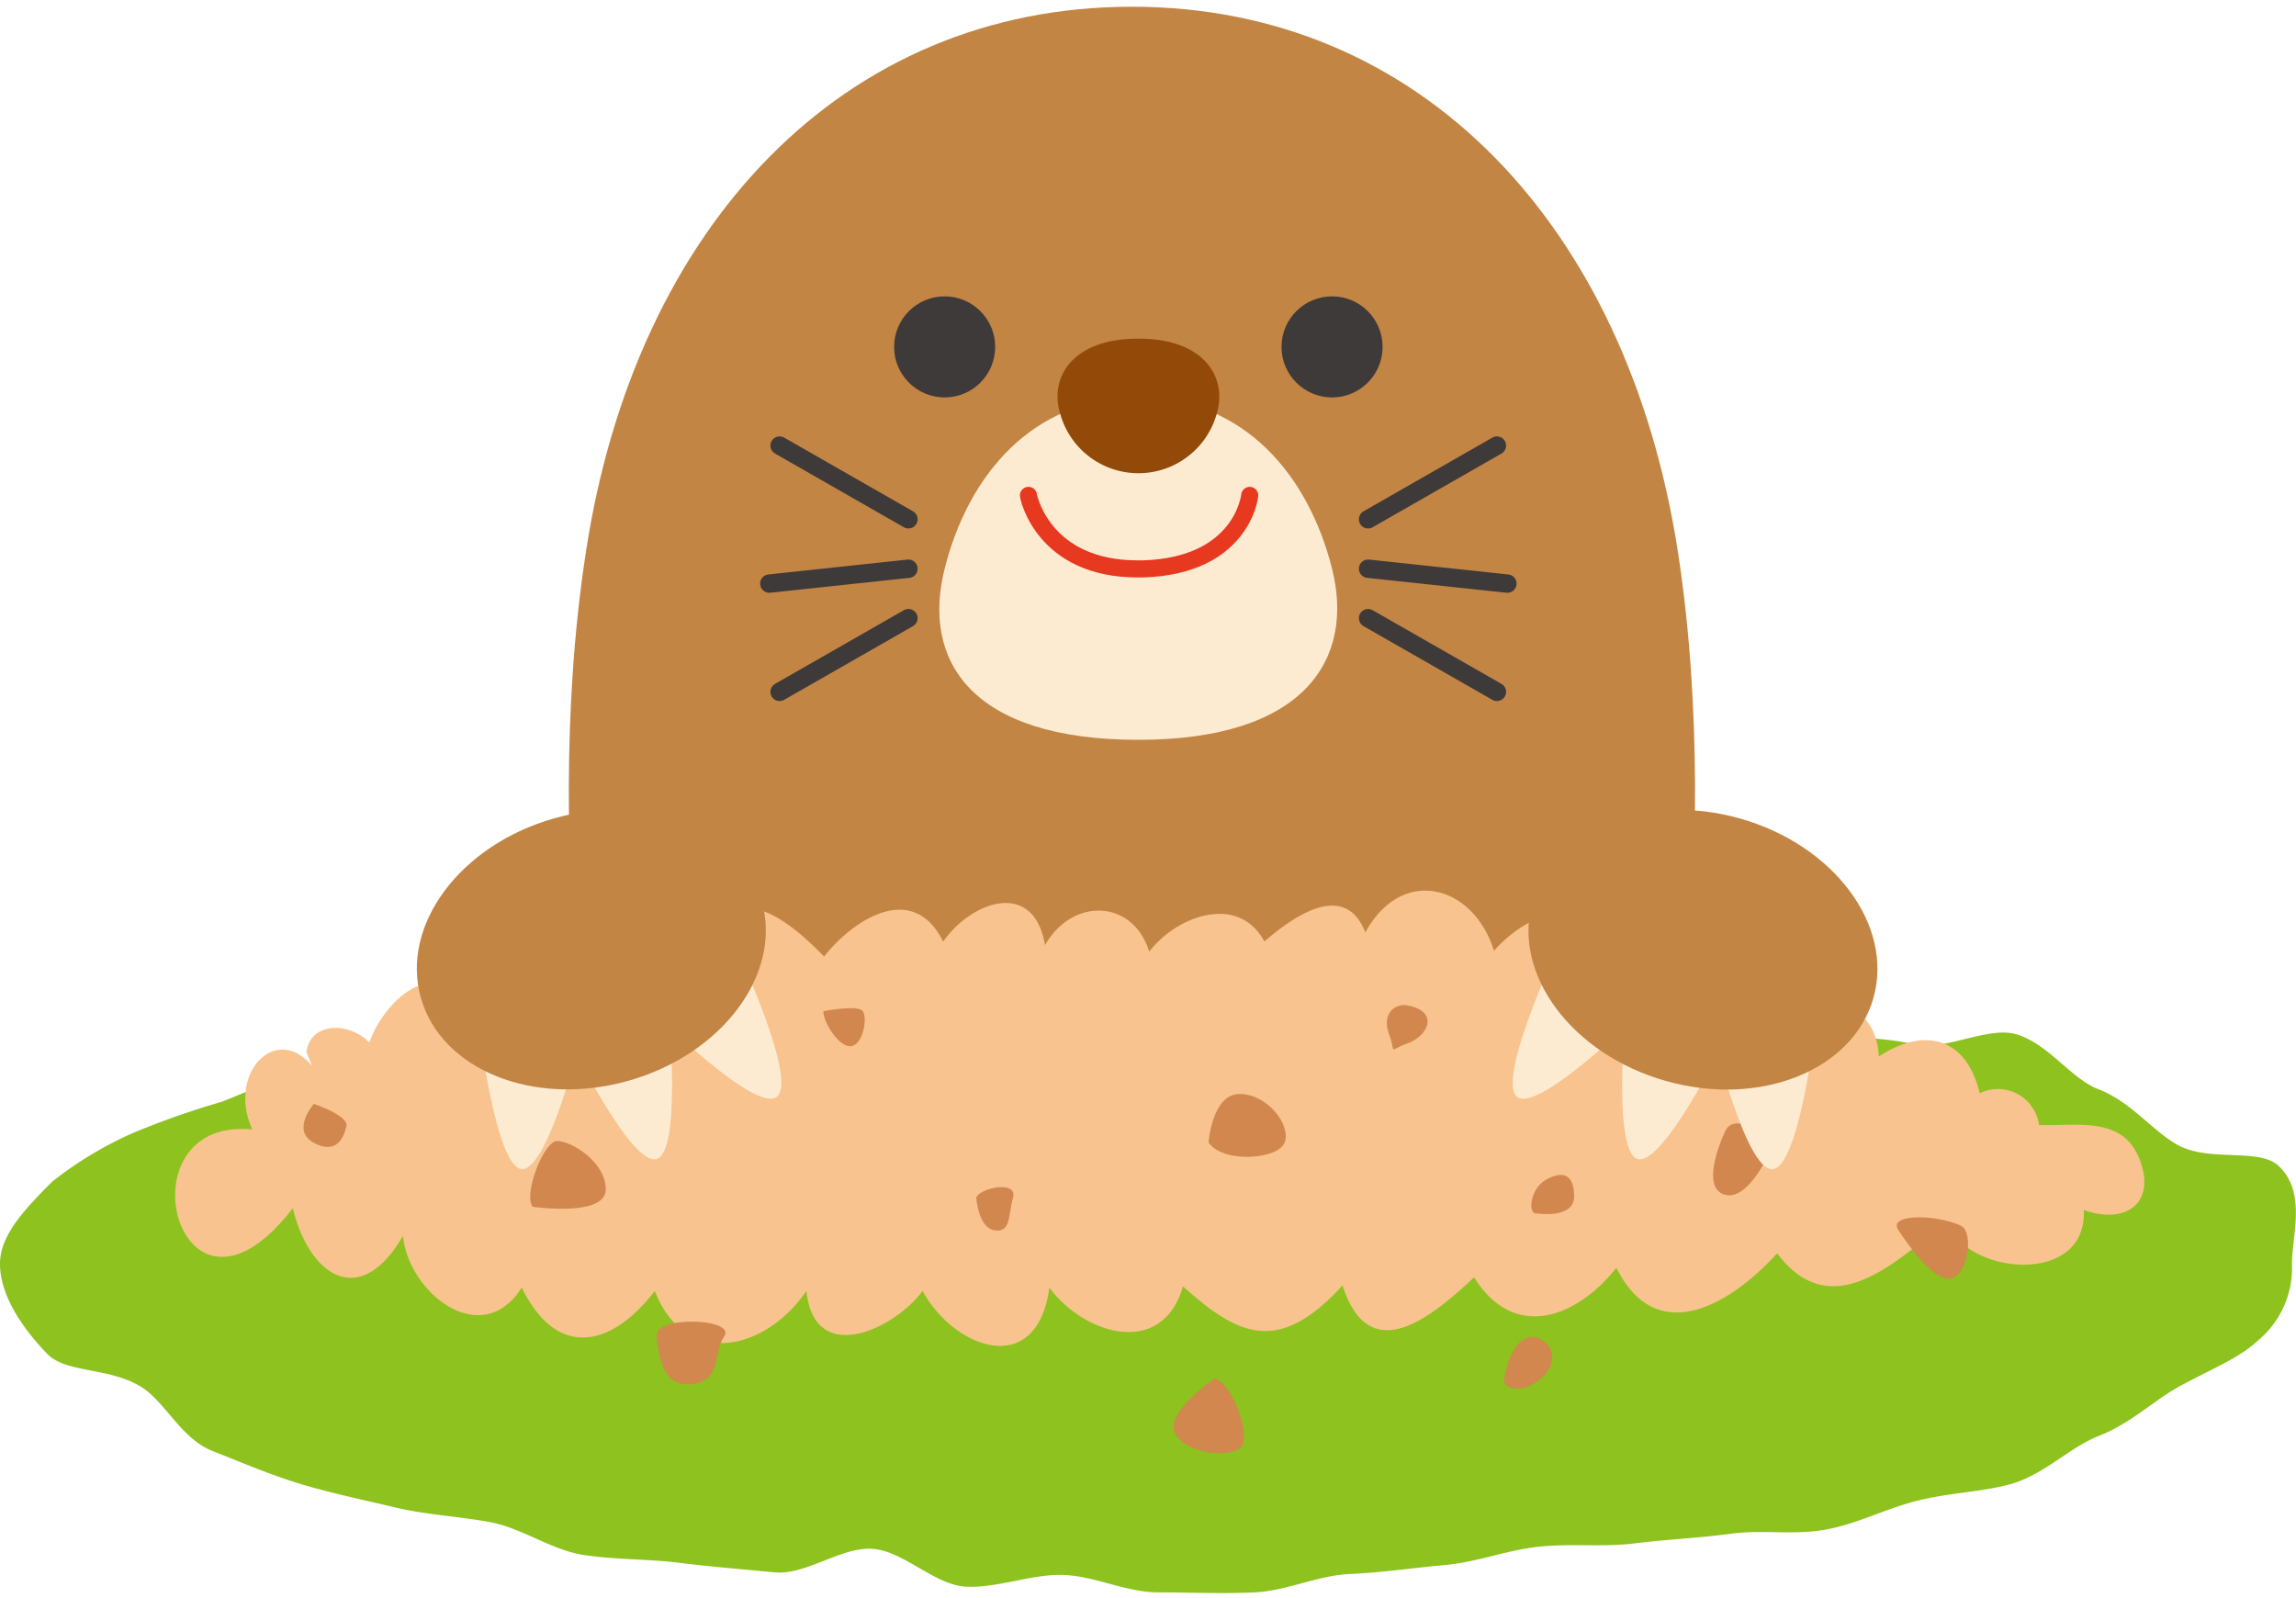
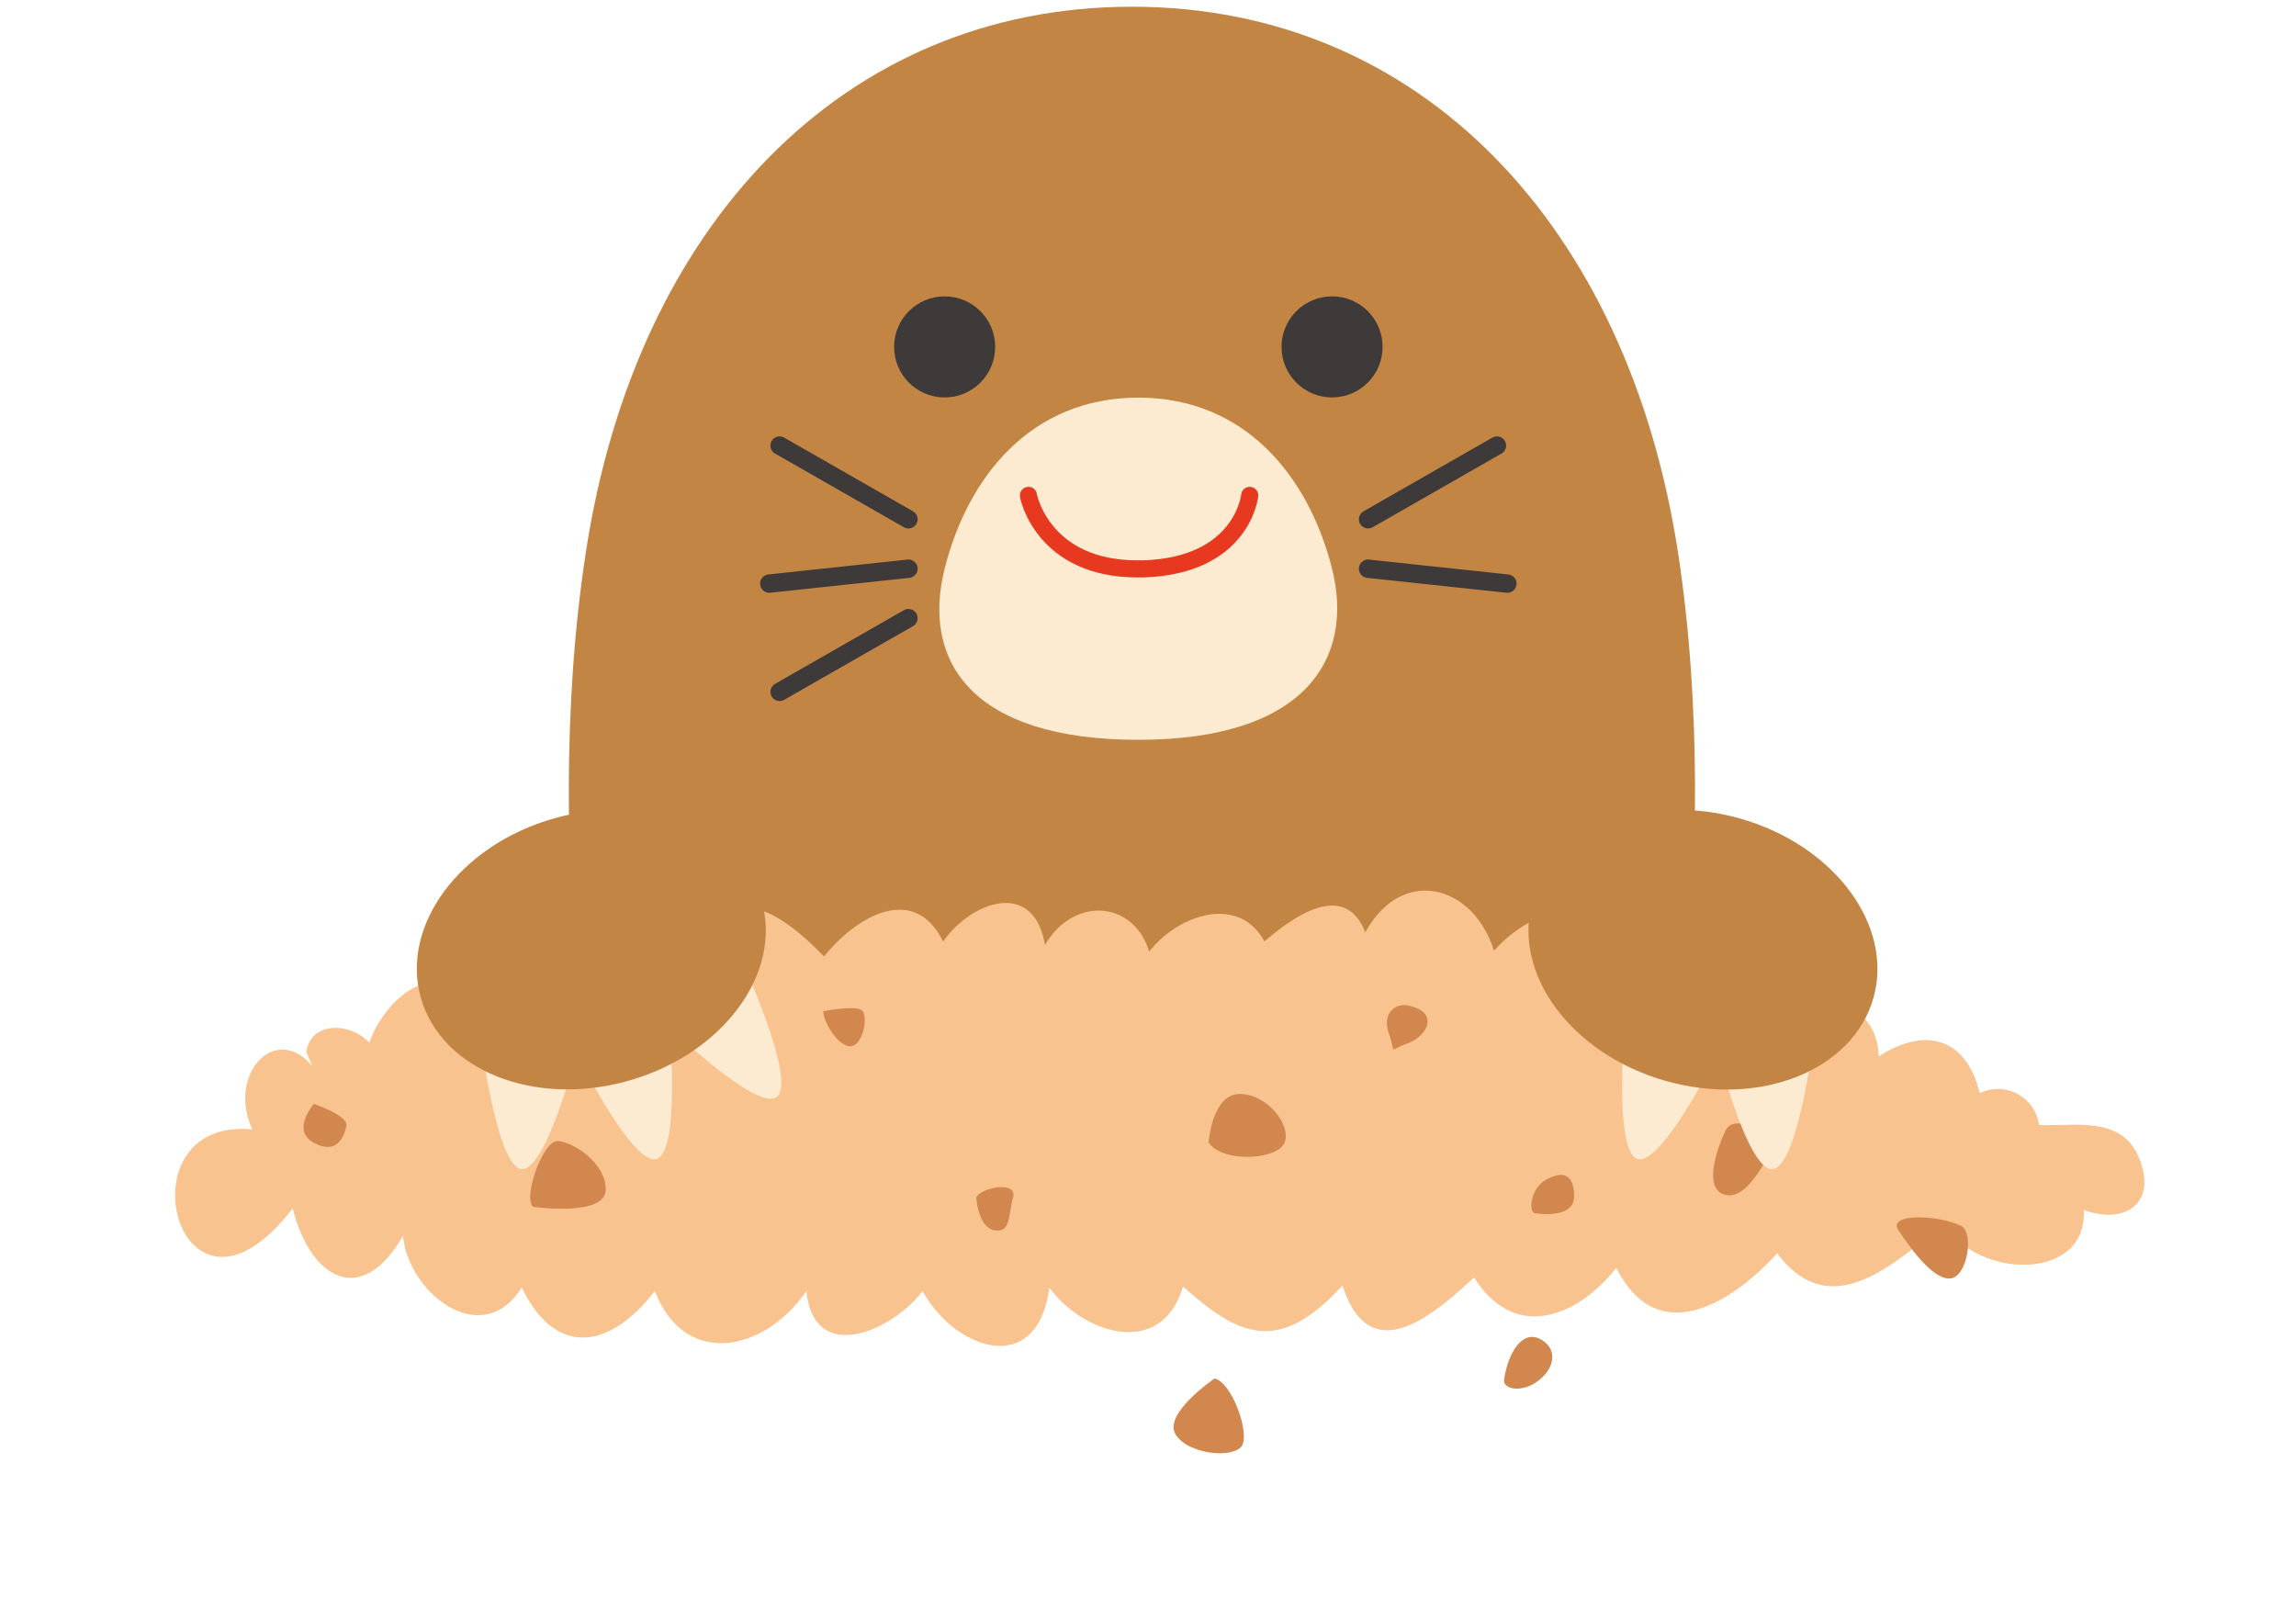
<svg xmlns="http://www.w3.org/2000/svg" viewBox="0 0 124.93 86.22" width="125" height="87">
  <defs>
    <style>.cls-1{fill:#8dc21f;}.cls-2{fill:#c38544;}.cls-3{fill:#fdebd1;}.cls-4{fill:#3e3a39;}.cls-5{fill:#934a08;}.cls-6,.cls-7{fill:none;stroke-linecap:round;stroke-miterlimit:10;}.cls-6{stroke:#e73820;stroke-width:0.93px;}.cls-7{stroke:#3e3a39;stroke-width:1px;}.cls-8{fill:#f8c38e;}.cls-9{fill:#d1874d;}</style>
  </defs>
  <title>parts-animal01</title>
  <g id="svg">
-     <path class="cls-1" d="M124.71,68.41a5.12,5.12,0,0,1-1.82,4.14c-1.06,1-2.58,1.58-4.32,2.53-1.38.76-2.62,2-4.38,2.69-1.51.59-2.86,2-4.62,2.57-1.58.47-3.39.5-5.16.93s-3.23,1.24-5,1.58-3.48,0-5.25.24-3.42.3-5.18.52-3.44,0-5.21.18-3.37.84-5.14,1-3.43.41-5.19.49-3.43.92-5.19,1-3.48,0-5.23,0-3.49-.91-5.21-.95-3.53.72-5.24.64-3.39-1.94-5.09-2.06-3.63,1.44-5.32,1.28-3.52-.31-5.2-.52-3.55-.17-5.23-.43-3.34-1.45-5-1.77-3.54-.41-5.17-.8-3.5-.78-5.08-1.25c-1.77-.53-3.4-1.24-4.91-1.83-1.76-.69-2.64-2.81-4-3.56-1.74-1-4-.69-5-1.73C1.07,71.75,0,70,0,68.41s1.37-3,2.84-4.48a20.48,20.48,0,0,1,4.4-2.65,45.65,45.65,0,0,1,4.84-1.7c1.51-.59,3-1.31,4.8-1.84,1.58-.47,3.27-.68,5-1.1s3.09-1.71,4.86-2.05,3.23-1.47,5-1.74,3.6.92,5.36.7,3.38-.53,5.15-.7,3.3-1.92,5.07-2,3.51.75,5.27.67,3.46.19,5.22.15S61.28,51,63,51s3.5,0,5.22,0,3.49.39,5.2.47,3.52-.19,5.23-.07,3.41,1.25,5.11,1.41,3.4,1,5.09,1.18,3.61-.53,5.28-.27,3.24,1.77,4.89,2.09,3.52.26,5.14.65,4-1,5.55-.55c1.77.53,3,2.45,4.49,3,1.76.69,2.87,2.21,4.25,3,1.74,1,4.5.14,5.56,1.19C125.51,64.55,124.71,66.84,124.71,68.41Z" />
    <path class="cls-2" d="M91.3,29.67C88.56,11.91,77.29,0,61.59,0s-27,11.91-29.71,29.67C29.24,46.8,33.06,65,33.06,65H90.12S93.94,46.8,91.3,29.67Z" />
    <path class="cls-3" d="M72.48,30.58c-1.26-5-4.72-9.31-10.54-9.31s-9.28,4.29-10.54,9.31,1.46,9.31,10.54,9.31S73.71,35.48,72.48,30.58Z" />
    <circle class="cls-4" cx="51.4" cy="18.51" r="2.75" />
    <circle class="cls-4" cx="72.48" cy="18.51" r="2.75" />
-     <path class="cls-5" d="M61.94,18.06c-3.66,0-4.85,2.17-4.25,4.1a4.42,4.42,0,0,0,8.51,0C66.79,20.23,65.6,18.06,61.94,18.06Z" />
    <path class="cls-6" d="M68,26.59s-.38,3.83-5.8,4h-.3c-5.14,0-5.94-3.92-5.94-4" />
    <line class="cls-7" x1="42.42" y1="23.88" x2="49.43" y2="27.89" />
    <line class="cls-7" x1="42.42" y1="37.28" x2="49.43" y2="33.27" />
    <line class="cls-7" x1="49.43" y1="30.58" x2="41.86" y2="31.39" />
    <line class="cls-7" x1="81.45" y1="23.88" x2="74.44" y2="27.89" />
-     <line class="cls-7" x1="81.45" y1="37.28" x2="74.44" y2="33.27" />
    <line class="cls-7" x1="74.44" y1="30.58" x2="82.02" y2="31.39" />
    <path class="cls-8" d="M16.67,56.88c.22-1.62,2.28-1.68,3.43-.52.69-2.06,3.46-4.85,5-2,.88-2.89,3.94-4.11,5.6-1,1.42-2.5,4.08-4.6,6.36-1.74,2.52-4.28,5.18-2.6,7.78.06,1.58-2,4.83-4.14,6.48-.81,1.52-2.19,4.93-3.43,5.54.19,1.52-2.64,4.81-2.47,5.67.36,1.47-1.93,4.83-3.2,6.27-.56,1.51-1.3,4.36-3.38,5.49-.49,2-3.66,5.89-2.59,7,1,2.53-2.85,6.51-3.12,7.7,1,2.2-1.92,6.8-1.64,7,2,2.46-.71,6.07-.69,6.24,2.75,2.41-1.59,4.75-1.11,5.49,2a2.26,2.26,0,0,1,3.23,1.73c2.08.07,4.56-.52,5.48,1.89s-.84,3.54-3.05,2.73c.23,4.06-6.18,3.66-7.51.68-2.67,2.08-6.19,5.65-9.17,1.68-2.48,2.73-6.53,5.24-8.75.79-2.24,2.81-5.6,3.95-7.74.52-2.21,2.05-5.68,5.06-7.16.44-3.42,3.73-5.59,2.84-8.68.05-1.15,3.95-5.42,2.59-7.27.07-.68,5-5.19,3.32-6.9.18-1.55,2.1-5.91,4.13-6.32,0-2.28,3.32-6.61,4.22-8.25,0-2.4,3.12-5.36,3.69-7.24-.19-2.17,3.46-6.18.29-6.46-2.81-2.31,4-5.07,2.26-6-1.5-6.23,8.08-9.56-5-2.2-4.29-1.38-3,1.25-5.84,3.26-3.45Z" />
    <path class="cls-9" d="M65.76,61.8s.19-2.64,1.69-2.64,2.82,1.69,2.45,2.64S66.52,62.93,65.76,61.8Z" />
    <path class="cls-9" d="M29,65.3c-.56-.56.56-3.58,1.32-3.58s2.64,1.13,2.64,2.64S29,65.3,29,65.3Z" />
    <path class="cls-9" d="M93.89,61.15c-.36.75-1.32,3.19,0,3.5s2.45-2.49,2.64-2.69S94.46,60,93.89,61.15Z" />
    <path class="cls-9" d="M66.09,74.64c.94.23,1.88,2.87,1.51,3.62s-2.92.56-3.63-.57S66.09,74.64,66.09,74.64Z" />
-     <path class="cls-9" d="M35.73,72.34c.09.72.19,2.8,1.88,2.61s1.15-1.64,1.8-2.61S35.6,71.2,35.73,72.34Z" />
    <path class="cls-9" d="M106.7,66.33c-1.34-.63-4-.66-3.41.23s1.85,2.7,2.81,2.64S107.43,66.68,106.7,66.33Z" />
    <path class="cls-9" d="M17.08,59.7s-1.27,1.44,0,2.12,1.65-.36,1.77-.92S17.08,59.7,17.08,59.7Z" />
    <path class="cls-9" d="M44.8,54.66c0,.63.88,2,1.52,1.9s.89-1.52.63-1.9S44.8,54.66,44.8,54.66Z" />
    <path class="cls-9" d="M81.84,74.71c.22-1.51,1-2.69,1.93-2.23s.92,1.47,0,2.23S81.76,75.23,81.84,74.71Z" />
    <path class="cls-9" d="M53.12,64.81c.12-.51,2.28-1,2,0s-.11,1.9-1,1.77S53.12,64.81,53.12,64.81Z" />
    <path class="cls-9" d="M83.62,65.66c-.51.08-.38-1.35.51-1.84s1.52-.32,1.52.92S83.62,65.66,83.62,65.66Z" />
    <path class="cls-9" d="M76.58,54.34c-.64-.12-1.42.42-1,1.56s-.11.9,1,.51S78.36,54.68,76.58,54.34Z" />
    <path class="cls-3" d="M35.72,62.7c-1.38.39-4.68-6.36-4.68-6.36l5.34-1.51S37.1,62.31,35.72,62.7Z" />
    <path class="cls-3" d="M42.25,59.33c-1.18.83-6.52-4.45-6.52-4.45l4.54-3.19S43.43,58.51,42.25,59.33Z" />
    <path class="cls-3" d="M28.39,63.25c1.43.09,3.23-7.21,3.23-7.21l-5.54-.34S27,63.17,28.39,63.25Z" />
    <ellipse class="cls-2" cx="32.17" cy="51.31" rx="9.64" ry="7.42" transform="translate(-12.75 10.69) rotate(-15.8)" />
    <path class="cls-3" d="M89.11,62.7c1.38.39,4.69-6.36,4.69-6.36l-5.35-1.51S87.73,62.31,89.11,62.7Z" />
-     <path class="cls-3" d="M82.57,59.33c1.17.83,6.52-4.45,6.52-4.45l-4.54-3.19S81.4,58.51,82.57,59.33Z" />
    <path class="cls-3" d="M96.44,63.25C95,63.34,93.22,56,93.22,56l5.54-.34S97.88,63.17,96.44,63.25Z" />
    <ellipse class="cls-2" cx="92.66" cy="51.31" rx="7.42" ry="9.64" transform="translate(18.06 126.5) rotate(-74.2)" />
  </g>
</svg>